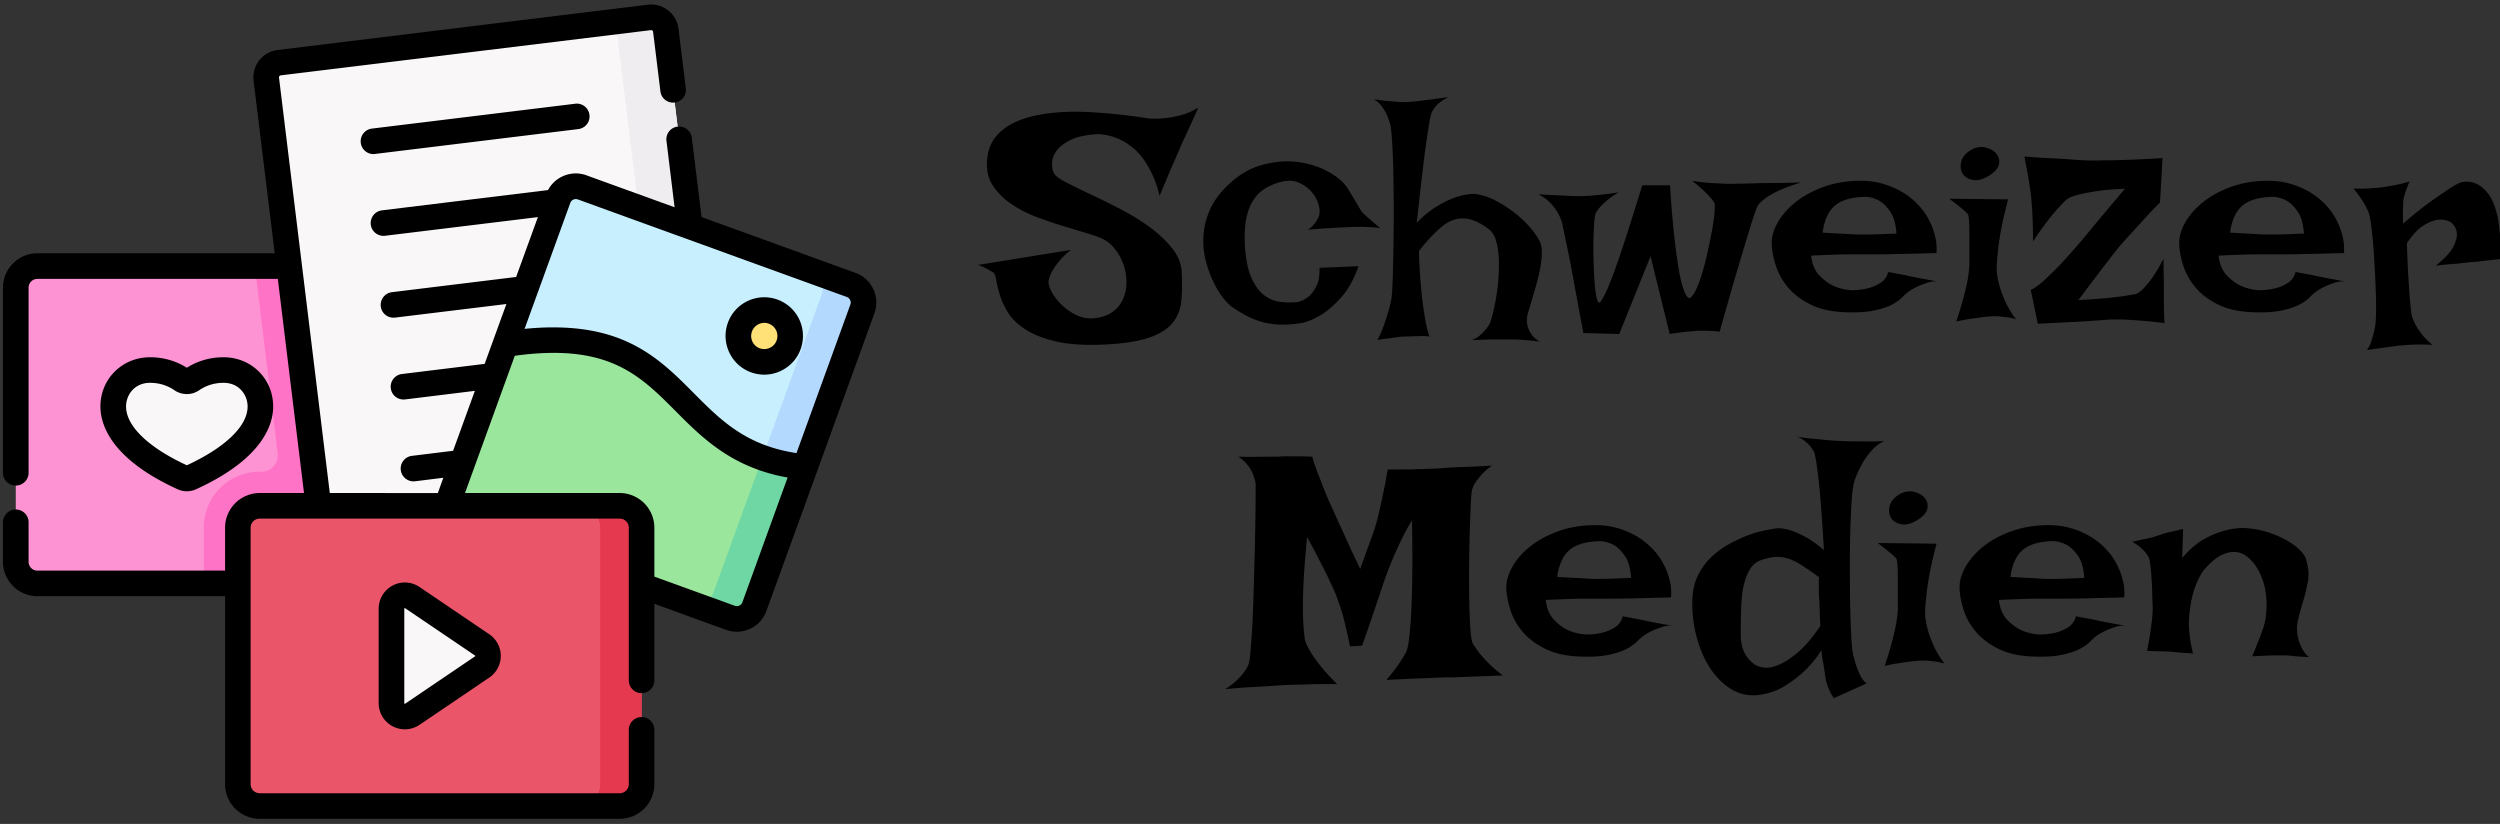
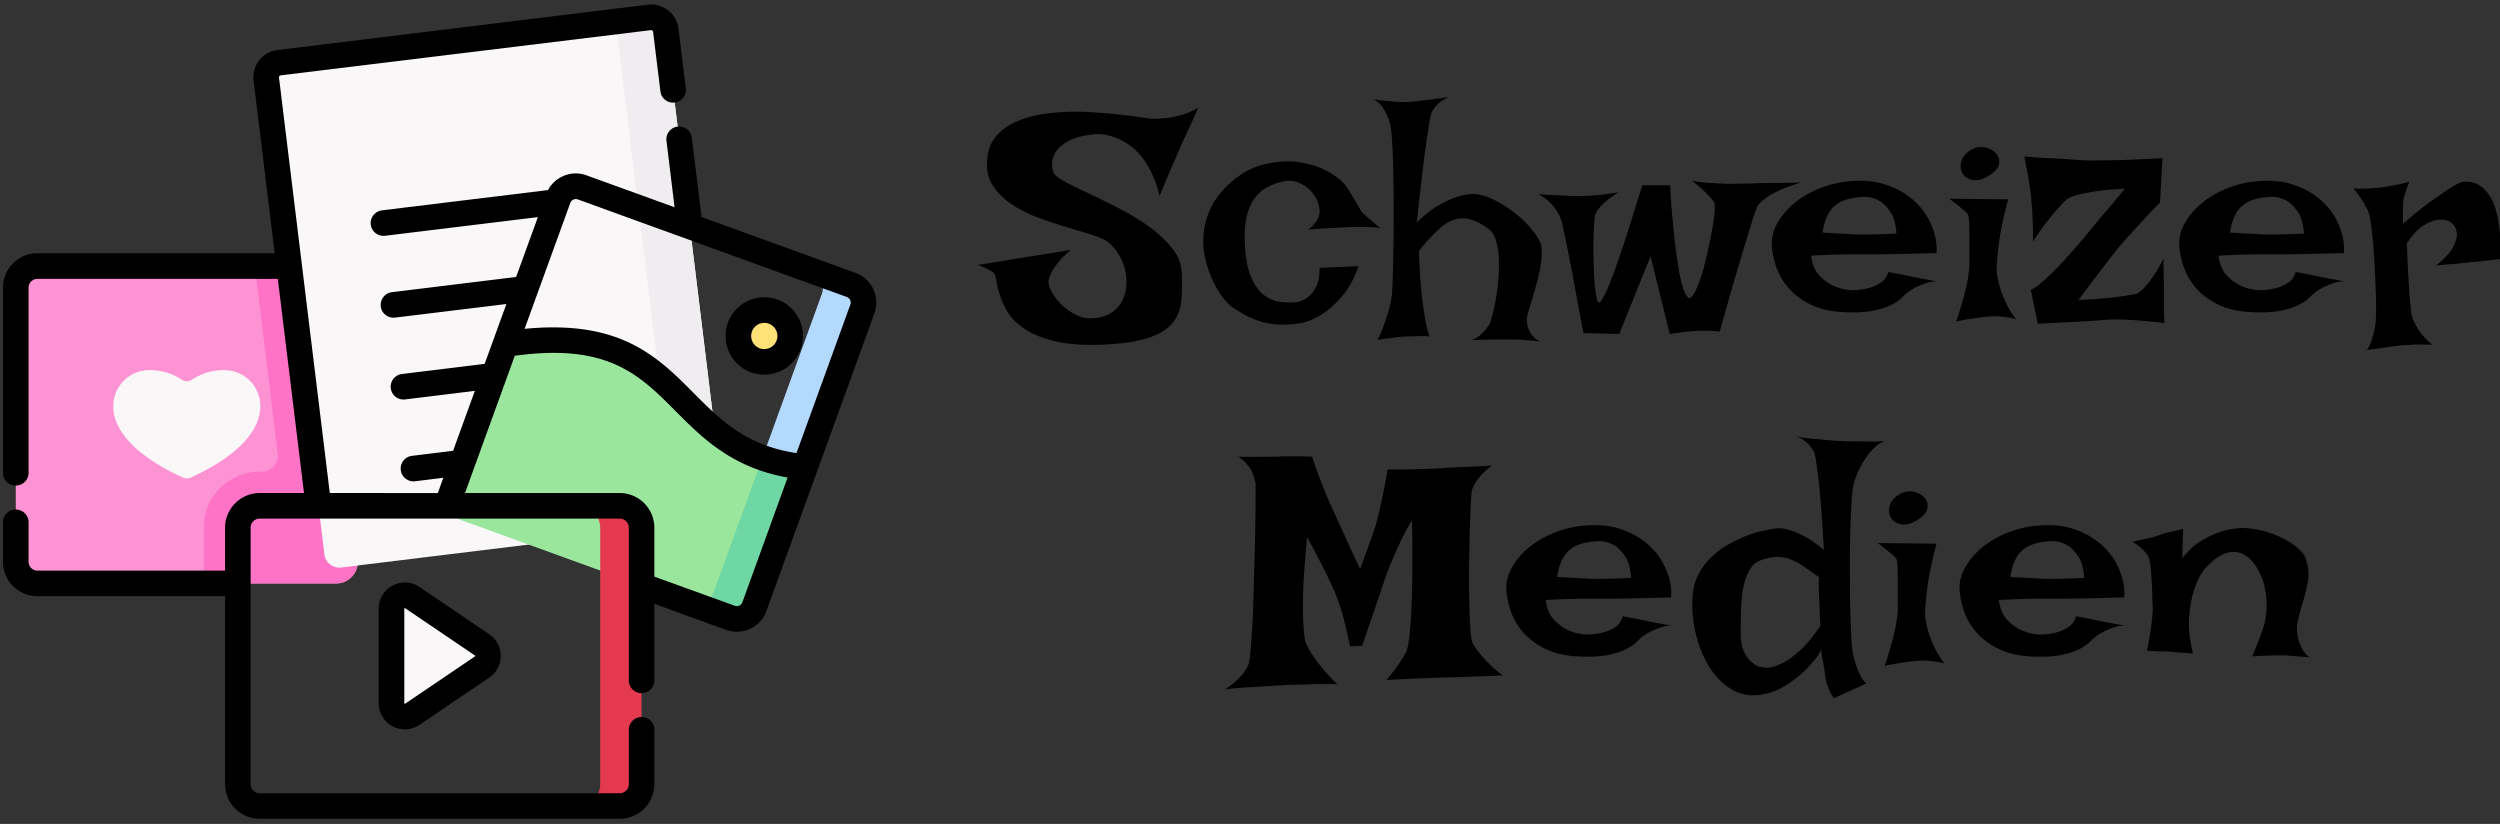
<svg xmlns="http://www.w3.org/2000/svg" width="355" height="117" version="1.2">
  <rect width="100%" height="100%" fill="#333333" stroke="none" />
  <style>.s2{fill:#f9f7f8}.s11{fill:#000}</style>
  <path d="M47.74 82.85H5.31a3.08 3.08 0 0 1-3.07-3.08V40.85c0-1.7 1.38-3.07 3.07-3.07h42.43c1.7 0 3.07 1.37 3.07 3.07v38.92c0 1.7-1.37 3.08-3.07 3.08z" style="fill:#fe93d3" />
  <path d="M47.74 37.78H36.18l3.25 26.62a2.3 2.3 0 0 1-2.29 2.58h-.26a7.95 7.95 0 0 0-7.95 7.95v7.92h18.81c1.7 0 3.07-1.38 3.07-3.08V40.85c0-1.7-1.37-3.07-3.07-3.07z" style="fill:#fe73c5" />
  <path d="M25.8 53.91c.44.31 1.02.31 1.46 0 .84-.57 2.37-1.36 4.49-1.36 3.09 0 5.22 2.39 5.22 5.17 0 3.14-2.76 6.85-9.9 10.1-.34.16-.74.16-1.09 0-7.13-3.25-9.9-6.96-9.9-10.1 0-2.78 2.13-5.17 5.22-5.17 2.13 0 3.66.79 4.5 1.36zM100.96 74.16l-52.54 6.43c-1.16.14-2.21-.68-2.35-1.84l-8.26-67.5c-.14-1.16.69-2.21 1.84-2.35L92.2 2.47c1.15-.14 2.21.68 2.35 1.84l8.25 67.5c.14 1.16-.68 2.21-1.84 2.35z" class="s2" />
  <path d="m92.2 2.47-6.87.84c1.16-.14 2.21.68 2.35 1.84l8.26 67.5c.14 1.16-.69 2.21-1.84 2.35l6.86-.84a2.107 2.107 0 0 0 1.84-2.35l-8.25-67.5a2.112 2.112 0 0 0-2.35-1.84z" style="fill:#efedef" />
-   <path d="m114.31 66.32 8.15-22.46c.5-1.38-.21-2.9-1.59-3.4L82.67 26.6c-1.38-.5-2.9.22-3.4 1.6l-7.51 20.68c26.47-4.17 22.35 15.42 42.55 17.44z" style="fill:#c8effe" />
  <path d="m120.87 40.46-5.78-2.09c1.38.5 2.1 2.02 1.6 3.4L108.26 65c1.76.63 3.75 1.09 6.05 1.32l8.15-22.46c.5-1.38-.21-2.9-1.59-3.4z" style="fill:#b3dafe" />
  <path d="m71.76 48.88-7.83 21.59c-.5 1.38.22 2.9 1.6 3.4l38.19 13.86c1.38.5 2.91-.21 3.41-1.6l7.18-19.81c-20.2-2.02-16.08-21.61-42.55-17.44z" style="fill:#9be69d" />
  <path d="m108.26 65-6.91 19.04a2.652 2.652 0 0 1-3.4 1.59l5.77 2.1c1.38.5 2.91-.22 3.41-1.6l7.18-19.81c-2.3-.23-4.29-.69-6.05-1.32z" style="fill:#6fd7a3" />
  <path d="M104.85 47.71c0 .97.39 1.91 1.08 2.6a3.66 3.66 0 0 0 2.6 1.07c.97 0 1.91-.38 2.6-1.07.69-.69 1.07-1.63 1.07-2.6 0-.98-.38-1.91-1.07-2.6a3.67 3.67 0 0 0-5.2 0 3.67 3.67 0 0 0-1.08 2.6z" style="fill:#ffe177" />
-   <path d="M88 114.45H36.88c-1.72 0-3.1-1.39-3.1-3.1V74.93c0-1.71 1.38-3.1 3.1-3.1H88c1.71 0 3.1 1.39 3.1 3.1v36.42c0 1.71-1.39 3.1-3.1 3.1z" style="fill:#eb5569" />
  <path d="M88 71.83h-5.87c1.71 0 3.1 1.39 3.1 3.1v36.42c0 1.71-1.39 3.1-3.1 3.1H88c1.72 0 3.1-1.39 3.1-3.1V74.93c0-1.71-1.39-3.1-3.1-3.1z" style="fill:#e53950" />
  <path d="m68.45 91.56-9.89-6.7c-1.26-.86-2.97.05-2.97 1.58v13.4c0 1.53 1.71 2.44 2.97 1.58l9.89-6.7c1.12-.76 1.12-2.4 0-3.16z" class="s2" />
-   <path d="M26.53 69.76q.67 0 1.3-.28c9.54-4.35 10.96-9.24 10.96-11.76 0-3.92-3.09-6.99-7.04-6.99-2.33 0-4.09.77-5.22 1.49a9.71 9.71 0 0 0-5.23-1.49c-3.94 0-7.04 3.07-7.04 6.99 0 2.52 1.43 7.41 10.97 11.76q.62.28 1.3.28zM17.9 57.72c0-1.63 1.19-3.36 3.4-3.36 1.61 0 2.77.57 3.46 1.05 1.06.73 2.48.73 3.53 0 .69-.48 1.85-1.05 3.46-1.05 2.21 0 3.41 1.73 3.41 3.36 0 2.77-3.14 5.81-8.63 8.35-5.49-2.54-8.63-5.58-8.63-8.35zM81.68 14.73l-28.87 3.53c-.99.12-1.7 1.02-1.58 2.02.11.92.89 1.6 1.8 1.6q.11 0 .22-.02l28.87-3.53c1-.12 1.71-1.03 1.58-2.02-.12-1-1.03-1.71-2.02-1.58z" class="s11" />
  <path d="M124.01 41.06c-.5-1.08-1.4-1.9-2.52-2.31l-21.87-7.93-1.38-11.25a1.82 1.82 0 0 0-2.02-1.59c-1 .12-1.71 1.03-1.58 2.03l1.15 9.42-12.5-4.53a4.415 4.415 0 0 0-3.42.15c-.89.41-1.6 1.09-2.05 1.94l-23.59 2.88c-.99.13-1.7 1.03-1.58 2.03.11.92.9 1.59 1.8 1.59q.11 0 .22-.01l21.71-2.65-3.09 8.5-17.64 2.16c-.99.12-1.7 1.03-1.58 2.03.11.92.9 1.59 1.8 1.59q.11 0 .22-.01l15.82-1.93c-.69 1.89-2.5 6.88-3.09 8.5l-11.75 1.44c-.99.12-1.7 1.03-1.58 2.02.11.93.9 1.6 1.8 1.6q.11 0 .22-.01l9.92-1.22-3.09 8.51-5.85.72c-.99.12-1.7 1.03-1.58 2.02.11.92.9 1.6 1.8 1.6q.11 0 .23-.01l4.01-.5-.72 2.01-.06.16H46.83l-7.21-58.98q-.01-.15.06-.22.05-.08.19-.11l52.55-6.42q.15-.01.21.06.08.04.11.19l1.04 8.45c.12 1 1.03 1.7 2.02 1.58a1.8 1.8 0 0 0 1.58-2.02l-1.03-8.45a3.917 3.917 0 0 0-1.48-2.62c-.82-.64-1.85-.93-2.89-.8L39.43 7.1c-1.04.12-1.97.65-2.62 1.47a3.93 3.93 0 0 0-.8 2.9l3 24.49H5.31c-2.69 0-4.89 2.2-4.89 4.89v26.29c0 1 .82 1.81 1.82 1.81s1.82-.81 1.82-1.81V40.85c0-.69.56-1.25 1.25-1.25h34.14l3.72 30.41h-6.29a4.93 4.93 0 0 0-4.92 4.92v6.1H5.31c-.69 0-1.25-.56-1.25-1.26v-5.61c0-1-.82-1.81-1.82-1.81s-1.82.81-1.82 1.81v5.61c0 2.7 2.2 4.89 4.89 4.89h26.65v26.69a4.93 4.93 0 0 0 4.92 4.92H88a4.93 4.93 0 0 0 4.92-4.92v-7.71c0-1.01-.81-1.82-1.82-1.82-1 0-1.81.81-1.81 1.82v7.71c0 .71-.58 1.29-1.29 1.29H36.88c-.71 0-1.29-.58-1.29-1.29V74.93c0-.71.58-1.29 1.29-1.29H88c.71 0 1.29.58 1.29 1.29v21.68c0 1 .81 1.82 1.81 1.82 1.01 0 1.82-.82 1.82-1.82V85.74l10.18 3.7c1.12.4 2.34.35 3.42-.16 1.09-.5 1.91-1.4 2.31-2.53.14-.36 14.93-41.14 15.34-42.27.4-1.12.35-2.33-.16-3.42zm-18.59 44.46c-.11.28-.32.42-.44.47-.11.06-.35.13-.64.03l-11.42-4.14v-6.95A4.93 4.93 0 0 0 88 70.01H66.03l7.07-19.49c13.21-1.82 17.68 2.68 22.84 7.86 3.76 3.78 7.97 8.02 15.9 9.43zm15.33-42.27-7.65 21.09c-7.2-1.09-10.79-4.7-14.58-8.51-4.58-4.61-9.29-9.34-19.92-9.34q-1.92-.01-4.11.21l6.49-17.88c.1-.28.31-.42.43-.47.12-.06.36-.13.65-.03l38.19 13.85c.28.11.42.32.47.44.06.12.14.36.03.64z" class="s11" />
  <path d="M110.4 42.54c-2.85-1.03-6.01.44-7.04 3.29-.5 1.38-.43 2.87.19 4.2a5.446 5.446 0 0 0 3.1 2.84q.93.33 1.88.33 1.2 0 2.32-.52a5.446 5.446 0 0 0 2.84-3.1 5.492 5.492 0 0 0-3.29-7.04zm-.12 5.8c-.17.47-.51.84-.96 1.05-.46.21-.96.24-1.43.07-.47-.17-.84-.51-1.05-.96a1.862 1.862 0 0 1 1.69-2.65q.32-.01.63.11c.97.35 1.47 1.42 1.12 2.38zM59.58 83.36a3.693 3.693 0 0 0-3.83-.21 3.724 3.724 0 0 0-1.98 3.29v13.4c0 1.38.76 2.64 1.98 3.29 1.23.65 2.7.56 3.83-.21l9.89-6.7a3.72 3.72 0 0 0 1.64-3.08c0-1.24-.62-2.39-1.64-3.08zm7.85 9.86-9.89 6.7q-.03.03-.09 0t-.04-.08v-13.4q-.02-.04.04-.08.03-.01.05-.01.02 0 .04.02l9.89 6.7q.03.01.04.07-.01.07-.04.08zM170.16 15.27q-.64 1.46-1.14 2.55-.5 1.09-.86 1.86-.41.86-.68 1.54-.23.5-.59 1.37-.36.77-.89 2.02-.52 1.25-1.34 3.2-.4-1.68-.99-2.95-.59-1.27-1.28-2.23-.68-.95-1.43-1.57-.75-.61-1.47-1.02-1.68-.91-3.55-1-2.45.14-3.83.8-1.39.66-2.02 1.5-.64.84-.69 1.72-.04.89.23 1.48.23.54 1.61 1.27 1.39.73 3.36 1.66 1.98.93 4.25 2.09 2.27 1.16 4.2 2.54 1.93 1.38 3.27 3 1.34 1.61 1.48 3.43.13 2.31-.05 4.17-.18 1.87-1.27 3.18-1.09 1.32-3.38 2.09-2.3.77-6.34.96-4.18.18-6.86-.46-2.68-.63-4.33-1.72-1.66-1.09-2.46-2.41-.79-1.32-1.15-2.52-.37-1.2-.5-2.09-.14-.89-.46-1.07-.36-.22-.72-.41-.32-.18-.68-.34-.37-.16-.73-.29l13.21-2.14q-1.13.91-1.74 1.68-.62.78-.94 1.37-.36.68-.49 1.27-.1.63.4 1.59.5.95 1.39 1.84.88.88 2.07 1.47 1.18.59 2.45.5 1.59-.13 2.59-.79 1-.66 1.52-1.66.52-1 .61-2.18.09-1.18-.2-2.34-.3-1.16-.93-2.18-.64-1.02-1.5-1.7-.77-.55-2.39-1.05-1.61-.5-3.59-1.09-1.97-.59-4.04-1.36-2.06-.77-3.72-1.91-1.66-1.13-2.64-2.68-.97-1.54-.74-3.72.18-1.86 1.2-3.11 1.02-1.25 2.59-2 1.56-.75 3.49-1.11 1.93-.36 3.96-.43 2.02-.07 3.99.07 1.98.13 3.57.31 1.59.18 2.7.34 1.11.16 1.39.21 1.18.09 2.36-.05 1.04-.09 2.29-.43 1.25-.34 2.43-1.07zM196 32.4q-.54-.1-1.34-.14-.79-.05-1.52-.05-.82 0-1.73.05-.95.04-1.9.09l-1.84.11q-1.02.07-1.98.16.36-.18.66-.5.3-.32.52-.63.23-.37.41-.77.23-.69-.04-1.66-.28-.98-.98-1.8-.7-.81-1.77-1.29t-2.34-.2q-1.36.31-2.43.95-1.07.63-1.77 1.75-.71 1.11-1 2.72-.3 1.61-.16 3.84.18 2.77.91 4.4.72 1.64 1.77 2.46 1.04.81 2.29.97 1.25.16 2.48.03.86-.19 1.59-.78.59-.5 1.09-1.45.5-.95.45-2.63l5.54-.23q-.95 2.68-2.31 4.25-1.37 1.56-2.64 2.43-1.5.99-3 1.36-1.86.32-3.31.25t-2.63-.43q-1.19-.37-2.18-.91-1-.55-1.91-1.18-.59-.41-1.32-1.37-.73-.95-1.36-2.29-.64-1.34-1.05-2.97-.41-1.64-.31-3.39.09-1.75.81-3.52.73-1.77 2.32-3.4 2.41-2.45 5.15-3.2 2.75-.75 5.2-.41 2.46.34 4.36 1.43 1.91 1.09 2.68 2.36.78 1.27 1.16 1.93l.59 1q.21.34.37.5.15.16.47.43.23.23.55.5.27.23.63.54.37.32.82.69zm-.91-18.31q1.05.18 1.91.25.86.07 1.45.12.68.04 1.18.04.68-.04 1.59-.13.77-.1 1.89-.23 1.11-.14 2.56-.36-.68.36-1.13.7-.46.34-.73.7-.32.41-.5.78-.23.59-.5 2.45-.27 1.59-.66 4.72-.38 3.13-.97 8.49 1.63-1.63 3.11-2.47 1.47-.84 2.61-1.2 1.32-.41 2.45-.41 1.41.13 2.89.88 1.47.75 2.77 1.75 1.29 1 2.27 2.13.97 1.14 1.38 2 .28.59.28 1.52t-.19 2.02q-.18 1.09-.5 2.23-.31 1.14-.61 2.13-.29 1-.52 1.75-.23.75-.27 1.07-.09.68.09 1.32.13.54.54 1.16.41.61 1.23 1.02-.64-.09-1.34-.16-.71-.07-1.34-.11-.73-.05-1.45-.05h-1.64q-.77 0-1.77.02-1 .03-2.18.07.63-.23 1.09-.61.45-.39.77-.75.36-.41.64-.86.18-.37.45-1.39t.5-2.36q.23-1.34.34-2.84.11-1.5.05-2.88-.07-1.39-.41-2.48-.34-1.09-1.02-1.59-2.05-1.54-3.71-1.52-1.65.02-3.15 1.34-.55.5-1.05 1-.45.45-1 1.07-.54.61-.99 1.24 0 .69.04 1.5.05.82.09 1.59.05.87.14 1.73.09 1.32.27 2.59.14 1.09.36 2.38.23 1.3.59 2.34-.59-.09-1.22-.07-.64.03-1.23.03-.68.04-1.32.04-.59.05-1.22.14-.55.09-1.18.16-.64.06-1.23.2.55-1.04.91-2.07.36-1.02.59-1.79.27-.91.45-1.77.14-.68.21-2.61.07-1.93.11-4.45.05-2.52.05-5.34 0-2.81-.05-5.36-.04-2.54-.16-4.45-.11-1.91-.25-2.63-.18-.73-.5-1.46-.27-.63-.72-1.25-.46-.61-1.14-1.02zm23.35 13.49q1.36.09 2.43.14 1.06.04 1.79.09.82.04 1.45.04.64 0 1.46-.04.72-.05 1.79-.16t2.47-.34q-1.09.68-1.74 1.25-.66.57-1.03 1.02-.4.5-.54.91-.09.36-.16 1.43-.07 1.07-.09 2.45-.02 1.39.02 2.93.05 1.54.14 2.79.09 1.25.27 2.09.18.84.45.8.37-.32 1.19-2.14.31-.77.77-1.97.45-1.21 1.04-2.96.59-1.74 1.34-4.11.75-2.36 1.71-5.49h3.95q.18 3.09.41 5.4.22 2.32.45 4.02.23 1.71.43 2.86.21 1.16.43 1.89.5 1.72 1 1.86.41-.09.89-1.04.47-.96.91-2.37.43-1.4.79-3.06.36-1.66.64-3.11.27-1.45.36-2.54.09-1.09 0-1.37-.14-.27-.55-.77-.36-.41-.97-1-.62-.59-1.66-1.41 1.27.23 2.43.3 1.16.07 2.07.11 1.04.05 1.9 0 .91 0 2.23-.04 1.13-.05 2.84-.05 1.7 0 4.02-.09-2.05.64-3.25 1.2-1.2.57-1.84 1.07-.77.55-1.09 1.05-.32.68-1 2.86-.27.91-.68 2.25-.41 1.33-.95 3.15-.55 1.82-1.23 4.2-.68 2.39-1.54 5.43-.5-.09-1.03-.11-.52-.03-.97-.03h-1.05q-.54.05-1.18.09-.54.05-1.27.14-.73.09-1.59.23l-2.72-11.04-4.45 11.04-5.09-.14q-.96-5.13-1.52-8.2-.57-3.06-.93-4.7-.41-1.9-.55-2.68-.23-.81-.68-1.58-.36-.64-1.04-1.34-.69-.71-1.68-1.21zm44.46 13.63q1.27 0 2.36-.28.91-.22 1.75-.75.84-.52 1.11-1.56.91.18 1.54.29.64.12 1.09.21.5.13.87.18.36.09.86.18.45.09 1.11.2.66.12 1.57.3-.68-.09-1.39.14-.7.22-1.34.5-.72.31-1.36.77-.41.27-.93.81-.52.55-1.48 1.05-.95.5-2.52.84-1.56.34-4.02.25-2.95-.09-4.95-1.07-1.99-.97-3.22-2.4-1.23-1.44-1.77-3.12-.55-1.68-.59-3.13-.05-1.45.86-3.04t2.57-2.91q1.65-1.32 4.02-2.16 2.36-.84 5.17-.84 1.64 0 3.02.39 1.39.39 2.55 1.02 1.16.64 2.02 1.43.86.8 1.45 1.62.59.86 1 1.81.36.82.59 1.86.23 1.05.14 2.14-3.45.09-5.57.13-2.11.05-3.29.05h-3.59q-.81 0-2.13.04-1.32.05-3.23.14.23 1.82 1.16 2.79.93.98 1.98 1.48 1.18.54 2.59.64zm-4.09-8.18q1.45.09 2.43.14.98.04 1.61.09.68.04 1.09.04h1.14q1.13 0 4.22-.13-.14-2-.84-3.04-.7-1.05-1.48-1.55-.9-.54-1.99-.63-2.96.04-4.39 1.22-1.43 1.18-1.79 3.86zm17.98-4.81 8.36.09q-.73 2.77-1.07 4.72-.34 1.95-.43 3.27-.18 1.5-.09 2.54.14.96.45 2.05.28.91.82 2.09.55 1.18 1.45 2.36-.54-.18-1.18-.27-.63-.09-1.18-.14-.63-.05-1.27 0-.63.05-1.41.14l-1.54.22q-.91.14-1.91.37.68-2.05 1.07-3.55.39-1.49.57-2.49.18-1.18.22-1.91v-4.32q0-1.09-.04-1.93-.05-.84-.18-1.06l-.46-.46q-.27-.22-.79-.66-.52-.43-1.39-1.06zm3.23-7q.95-.5 1.93-.27.97.23 1.52.86.54.64.39 1.5-.16.87-1.48 1.68-1.32.78-2.32.55-1-.23-1.4-.96-.41-.72-.14-1.7.27-.98 1.5-1.66zm7.45 1q2.08.18 3.7.25 1.61.07 2.7.16 1.27.09 2.22.14 1 .04 2.55 0 1.32 0 3.38-.07 2.07-.07 5.06-.25l-.36 6.31q-1.32 1.32-2.34 2.45-1.02 1.14-1.79 1.96-.86.95-1.54 1.72-.69.82-1.55 1.96-.77.99-1.86 2.43-1.09 1.43-2.5 3.33 2.5-.13 4.09-.29 1.59-.16 2.5-.3 1.09-.18 1.59-.27.45-.18 1.04-.77.5-.5 1.23-1.5.72-1 1.63-2.73 0 1.41.02 2.39.03.98.03 1.61v2.27q0 .5.02 1.23t.07 1.63q-1.77-.22-3.23-.34-1.45-.11-2.49-.16-1.23-.04-2.23 0-1 .09-2.5.19-1.27.09-3.13.18-1.86.09-4.41.22l-1-4.81q.82-.36 1.96-1.41 1.13-1.04 2.18-2.13 1.18-1.27 2.49-2.77 1.28-1.5 2.5-3 1.05-1.27 2.21-2.63 1.15-1.37 2.02-2.41-2.46.09-4.05.34-1.59.25-2.49.48-1.09.27-1.64.63-.5.41-1.22 1.23-.64.68-1.55 1.84-.91 1.16-2.09 2.97 0-1.5-.04-2.7-.05-1.2-.09-2.02-.1-.95-.14-1.68-.09-.73-.23-1.59-.09-.77-.29-1.79-.21-1.03-.43-2.3zm33.29 18.99q1.27 0 2.36-.28.91-.22 1.75-.75.84-.52 1.11-1.56.91.18 1.54.29.64.12 1.09.21.5.13.87.18.36.09.86.18.45.09 1.11.2.66.12 1.57.3-.68-.09-1.39.14-.7.22-1.34.5-.72.31-1.36.77-.41.27-.93.81-.52.55-1.48 1.05-.95.5-2.52.84-1.56.34-4.02.25-2.95-.09-4.95-1.07-2-.97-3.22-2.4-1.23-1.44-1.77-3.12-.55-1.68-.59-3.13-.05-1.45.86-3.04t2.57-2.91q1.65-1.32 4.01-2.16 2.37-.84 5.18-.84 1.64 0 3.02.39 1.39.39 2.55 1.02 1.15.64 2.02 1.43.86.8 1.45 1.62.59.86 1 1.81.36.82.59 1.86.23 1.05.14 2.14-3.46.09-5.57.13-2.11.05-3.29.05h-3.59q-.82 0-2.13.04-1.32.05-3.23.14.23 1.82 1.16 2.79.93.98 1.98 1.48 1.18.54 2.59.64zm-4.09-8.18q1.45.09 2.43.14.97.04 1.61.09.68.04 1.09.04h1.14q1.13 0 4.22-.13-.14-2-.84-3.04-.71-1.05-1.48-1.55-.91-.54-2-.63-2.95.04-4.38 1.22-1.43 1.18-1.79 3.86zm17.53-6.27q.86.05 1.56.03.71-.03 1.21-.07.59-.05 1.04-.09.68-.09 1.41-.23.64-.09 1.34-.25.7-.16 1.39-.38-.28.68-.46 1.18-.18.5-.27.86-.14.41-.14.68-.04.32-.04.77-.05.77 0 2.5 2.36-2.04 3.97-3.18 1.61-1.13 2.57-1.77 1.13-.73 1.77-.95 1.68-.28 2.95.77.55.45 1.04 1.2.5.75.87 1.98.36 1.22.54 2.93.18 1.7.05 4.06-.96.09-1.71.18-.74.09-1.24.14-.59.09-1.09.09l-1.23.14q-.64.09-1.57.15-.93.07-2.25.21 1.91-1.55 2.48-2.7.57-1.16.48-1.93-.09-.87-.82-1.5-.86-.5-1.86-.37-.87.1-2 .78-1.14.68-2.41 2.54.09 2.91.21 4.81.11 1.91.2 3.09.14 1.36.23 2.14.13.68.54 1.45.32.64.91 1.41.59.77 1.55 1.54-2-.09-3.27 0-.78.05-1.37.09-.63.09-1.36.18-.64.1-1.48.21-.84.11-1.84.25.37-.5.6-1.16.22-.66.36-1.25.18-.68.27-1.41.05-.63.07-1.9.02-1.28-.05-2.89-.06-1.61-.16-3.36-.09-1.75-.22-3.29-.14-1.55-.3-2.7-.16-1.16-.34-1.61-.23-.55-.54-1.09-.28-.5-.68-1.07-.41-.57-.91-1.21zM175.85 64.85q1.45.04 2.54.02t1.77-.02h1.32q.5-.05 1.22-.05h1.55q.91 0 2.09.05.36 1.27.84 2.47l.84 2.16q.45 1.14.9 2.13.46 1 1.09 2.41.55 1.18 1.32 2.88.77 1.71 1.82 3.89.5-1.41.93-2.59.43-1.18.75-2.05.36-.99.59-1.81.23-.82.5-2 .23-1 .52-2.41.3-1.4.61-3.27h2.37q1.04 0 1.81-.04.87 0 1.55-.05.72 0 1.95-.09 1.04-.09 2.79-.16 1.75-.06 4.34-.2-.95.68-1.52 1.34-.57.66-.89 1.16-.36.59-.45 1.13-.09.46-.16 2.09-.07 1.64-.14 3.88-.06 2.25-.09 4.79-.02 2.55.03 4.82.04 2.27.15 3.93.12 1.66.35 2.11.31.54.86 1.27.5.64 1.29 1.45.8.82 2.11 1.82-2.09.09-3.47.14-1.39.04-2.29.09-1.05.04-1.68.04-.69 0-1.87.05-1.04.04-2.77.11-1.72.07-4.45.21.64-.73 1.18-1.46.55-.72.91-1.31.46-.68.77-1.32.32-.86.5-3.13.19-1.96.28-5.61.09-3.66 0-9.84-.87 1.41-1.53 2.8-.65 1.38-1.15 2.52-.55 1.31-1 2.54-.46 1.27-.96 2.82-.45 1.31-1.06 3.13-.62 1.82-1.39 4l-1.72.09q-.37-1.82-.73-3.29-.36-1.48-.73-2.53-.41-1.22-.82-2.18-.45-.95-.99-2.13-.5-1-1.21-2.36-.7-1.36-1.61-3.04-.45 4.63-.55 7.51-.09 2.89 0 4.48.1 1.9.28 2.77.27.77.86 1.72.5.82 1.39 1.93.88 1.11 2.29 2.48h-2.09q-1.09 0-2 .04-1.09.05-2.13.05-1.09.04-2.55.13-1.27.1-3.04.19t-4.09.31q1-.63 1.64-1.24.63-.62 1-1.12.45-.59.68-1.18.14-.36.25-1.59.11-1.22.23-3 .11-1.77.18-3.95.07-2.18.13-4.42.07-2.25.12-4.41.04-2.16.07-3.91.02-1.74.02-2.92v-1.5q-.14-.68-.41-1.37-.23-.59-.73-1.22-.5-.64-1.31-1.18zm49.36 25.25q1.27 0 2.36-.27.91-.23 1.75-.75.84-.53 1.11-1.57.91.18 1.55.29.63.12 1.09.21.5.13.86.18.37.09.86.18.46.09 1.12.21.66.11 1.56.29-.68-.09-1.38.14-.7.22-1.34.5-.73.32-1.36.77-.41.27-.93.82-.53.54-1.48 1.04t-2.52.84q-1.57.34-4.02.25-2.95-.09-4.95-1.07-2-.97-3.23-2.4-1.22-1.43-1.77-3.11-.54-1.68-.59-3.14-.04-1.45.87-3.04.9-1.59 2.56-2.91 1.66-1.31 4.02-2.15 2.36-.84 5.18-.84 1.63 0 3.02.38 1.38.39 2.54 1.02 1.16.64 2.02 1.43.87.8 1.46 1.62.59.86 1 1.81.36.82.59 1.86.22 1.05.13 2.14-3.45.09-5.56.14-2.11.04-3.29.04h-3.59q-.82 0-2.14.05-1.31.04-3.22.13.23 1.82 1.16 2.8.93.97 1.97 1.47 1.18.55 2.59.64zm-4.09-8.18q1.46.09 2.43.14.98.04 1.62.09.68.05 1.09.05h1.13q1.14 0 4.23-.14-.14-2-.84-3.04-.71-1.05-1.48-1.55-.91-.54-2-.63-2.95.04-4.38 1.22-1.43 1.18-1.8 3.86zm40.29-19.3q.86.05 1.86.05.86 0 1.97.02 1.12.02 2.34-.07-1.09.5-1.9 1.46-.82.95-1.32 1.9-.64 1.14-1.04 2.36-.23.73-.37 2.57-.13 1.84-.2 4.29t-.07 5.18q0 2.72.04 5.2.05 2.47.14 4.38.09 1.91.23 2.68.18.91.45 1.73.23.72.59 1.47.37.75.91 1.21l-4.63 2.09q-.36-.5-.59-1.03-.23-.52-.37-.93-.18-.5-.22-.91-.09-.54-.18-1.2-.09-.66-.21-1.27-.11-.61-.16-1.02-.04-.41 0-.5.05-.09-.54.79-.59.89-1.75 2.05-1.16 1.15-2.84 2.22-1.68 1.07-3.77 1.34-2.13.27-3.93-.82-1.79-1.09-3.06-3.06-1.27-1.98-1.93-4.59-.66-2.61-.53-5.34.1-1.81.82-3.24.73-1.43 1.84-2.5t2.45-1.82q1.34-.75 2.64-1.25 1.29-.5 2.43-.72 1.13-.23 1.81-.32.82-.05 1.87.27.9.27 2.11.91 1.2.64 2.7 1.91-.27-4.54-.5-7.29-.23-2.75-.45-4.2-.23-1.73-.41-2.36-.23-.46-.59-.91-.32-.36-.8-.75-.47-.39-1.11-.61 1.18.22 2.27.31t2 .19q1.04.09 2 .13zm-11.4 16.94q-.86.32-1.39 1.09-.52.77-.84 1.84-.32 1.07-.43 2.27-.11 1.2-.13 2.32-.03 1.11-.03 2.02v1.36q0 .27.12.98.11.7.52 1.45.41.75 1.16 1.34.75.59 2.02.59 1.04-.09 2.22-.73 1.05-.54 2.39-1.74 1.34-1.21 2.88-3.48-.09-1.45-.11-2.41-.03-.95-.07-1.54-.05-.68-.05-1.09v-1.27q0-.32.05-.59-1.27-.91-2.25-1.57t-1.91-1q-.93-.34-1.9-.32-.98.03-2.25.48zm16.62-2.45 8.36.09q-.73 2.77-1.07 4.72-.34 1.96-.43 3.27-.18 1.5-.09 2.55.13.95.45 2.04.27.91.82 2.09.54 1.18 1.45 2.36-.54-.18-1.18-.27-.63-.09-1.18-.14-.64-.04-1.27 0-.64.05-1.41.14-.64.09-1.54.23-.91.13-1.91.36.68-2.05 1.07-3.54.38-1.5.56-2.5.19-1.18.23-1.91V82.29q0-1.09-.04-1.93-.05-.84-.19-1.07l-.45-.46-.8-.65q-.52-.44-1.38-1.07zm3.22-6.99q.96-.5 1.93-.28.98.23 1.53.87.54.63.38 1.49-.16.87-1.47 1.68-1.32.78-2.32.55-1-.23-1.41-.95-.41-.73-.13-1.71.27-.97 1.49-1.65zm19.71 19.98q1.28 0 2.37-.27.9-.23 1.74-.75.84-.53 1.12-1.57.91.18 1.54.29.64.12 1.09.21.5.13.86.18.37.09.87.18.45.09 1.11.21.66.11 1.57.29-.68-.09-1.39.14-.7.22-1.34.5-.73.32-1.36.77-.41.27-.93.82-.52.54-1.48 1.04-.95.5-2.52.84-1.56.34-4.02.25-2.95-.09-4.95-1.07-2-.97-3.22-2.4-1.23-1.43-1.77-3.11-.55-1.68-.59-3.14-.05-1.45.86-3.04t2.57-2.91q1.65-1.31 4.01-2.15 2.37-.84 5.18-.84 1.64 0 3.02.38 1.39.39 2.54 1.02 1.16.64 2.03 1.43.86.8 1.45 1.62.59.86 1 1.81.36.82.59 1.86.23 1.05.13 2.14-3.45.09-5.56.14-2.11.04-3.29.04h-3.59q-.82 0-2.13.05-1.32.04-3.23.13.23 1.82 1.16 2.8.93.97 1.98 1.47 1.18.55 2.58.64zm-4.08-8.18q1.45.09 2.43.14.97.04 1.61.09.68.05 1.09.05h1.13q1.14 0 4.23-.14-.14-2-.84-3.04-.71-1.05-1.48-1.55-.91-.54-2-.63-2.95.04-4.38 1.22-1.43 1.18-1.79 3.86zm19.39 10.49q.32-1.49.48-2.65.16-1.16.25-1.93.09-.91.09-1.55-.05-.77-.07-1.84-.02-1.06-.09-2.13-.07-1.07-.16-1.91-.09-.84-.23-1.2-.18-.37-.5-.77-.63-.78-1.86-1.5 1.04-.23 1.79-.39t1.25-.29q.55-.19.96-.32.36-.14.86-.27.41-.1 1-.23.59-.14 1.36-.32l-.13 4.13q1.45-1.72 2.95-2.59 1.5-.86 2.81-1.22 1.5-.46 2.96-.46 1.81.09 3.38.59 1.56.5 2.72 1.16 1.16.66 1.89 1.39.72.72.86 1.27.55 1.77.27 3.25-.27 1.47-.7 2.86-.43 1.38-.73 2.75-.29 1.36.21 2.95l.36.82q.18.36.45.72.28.37.64.59-.5-.04-1-.07-.5-.02-.91-.06l-.91-.09q-.45-.05-1.22-.05-1.32 0-4.09.14.41-.96.66-1.62.25-.65.43-1.06.18-.5.27-.78.55-1.31.66-2.99.12-1.68-.25-3.41-.13-.59-.45-1.41-.32-.81-.84-1.59-.52-.77-1.23-1.31-.7-.55-1.61-.64-.91-.09-2.02.45-1.11.55-2.39 2-.95 1.23-1.49 3-.5 1.5-.69 3.75-.18 2.25.55 5.24-.64-.09-1.18-.11-.55-.02-.91-.07-.45-.04-.82-.09-.41 0-.91-.05-.45 0-1.13-.02-.68-.02-1.59-.07z" class="s11" />
</svg>